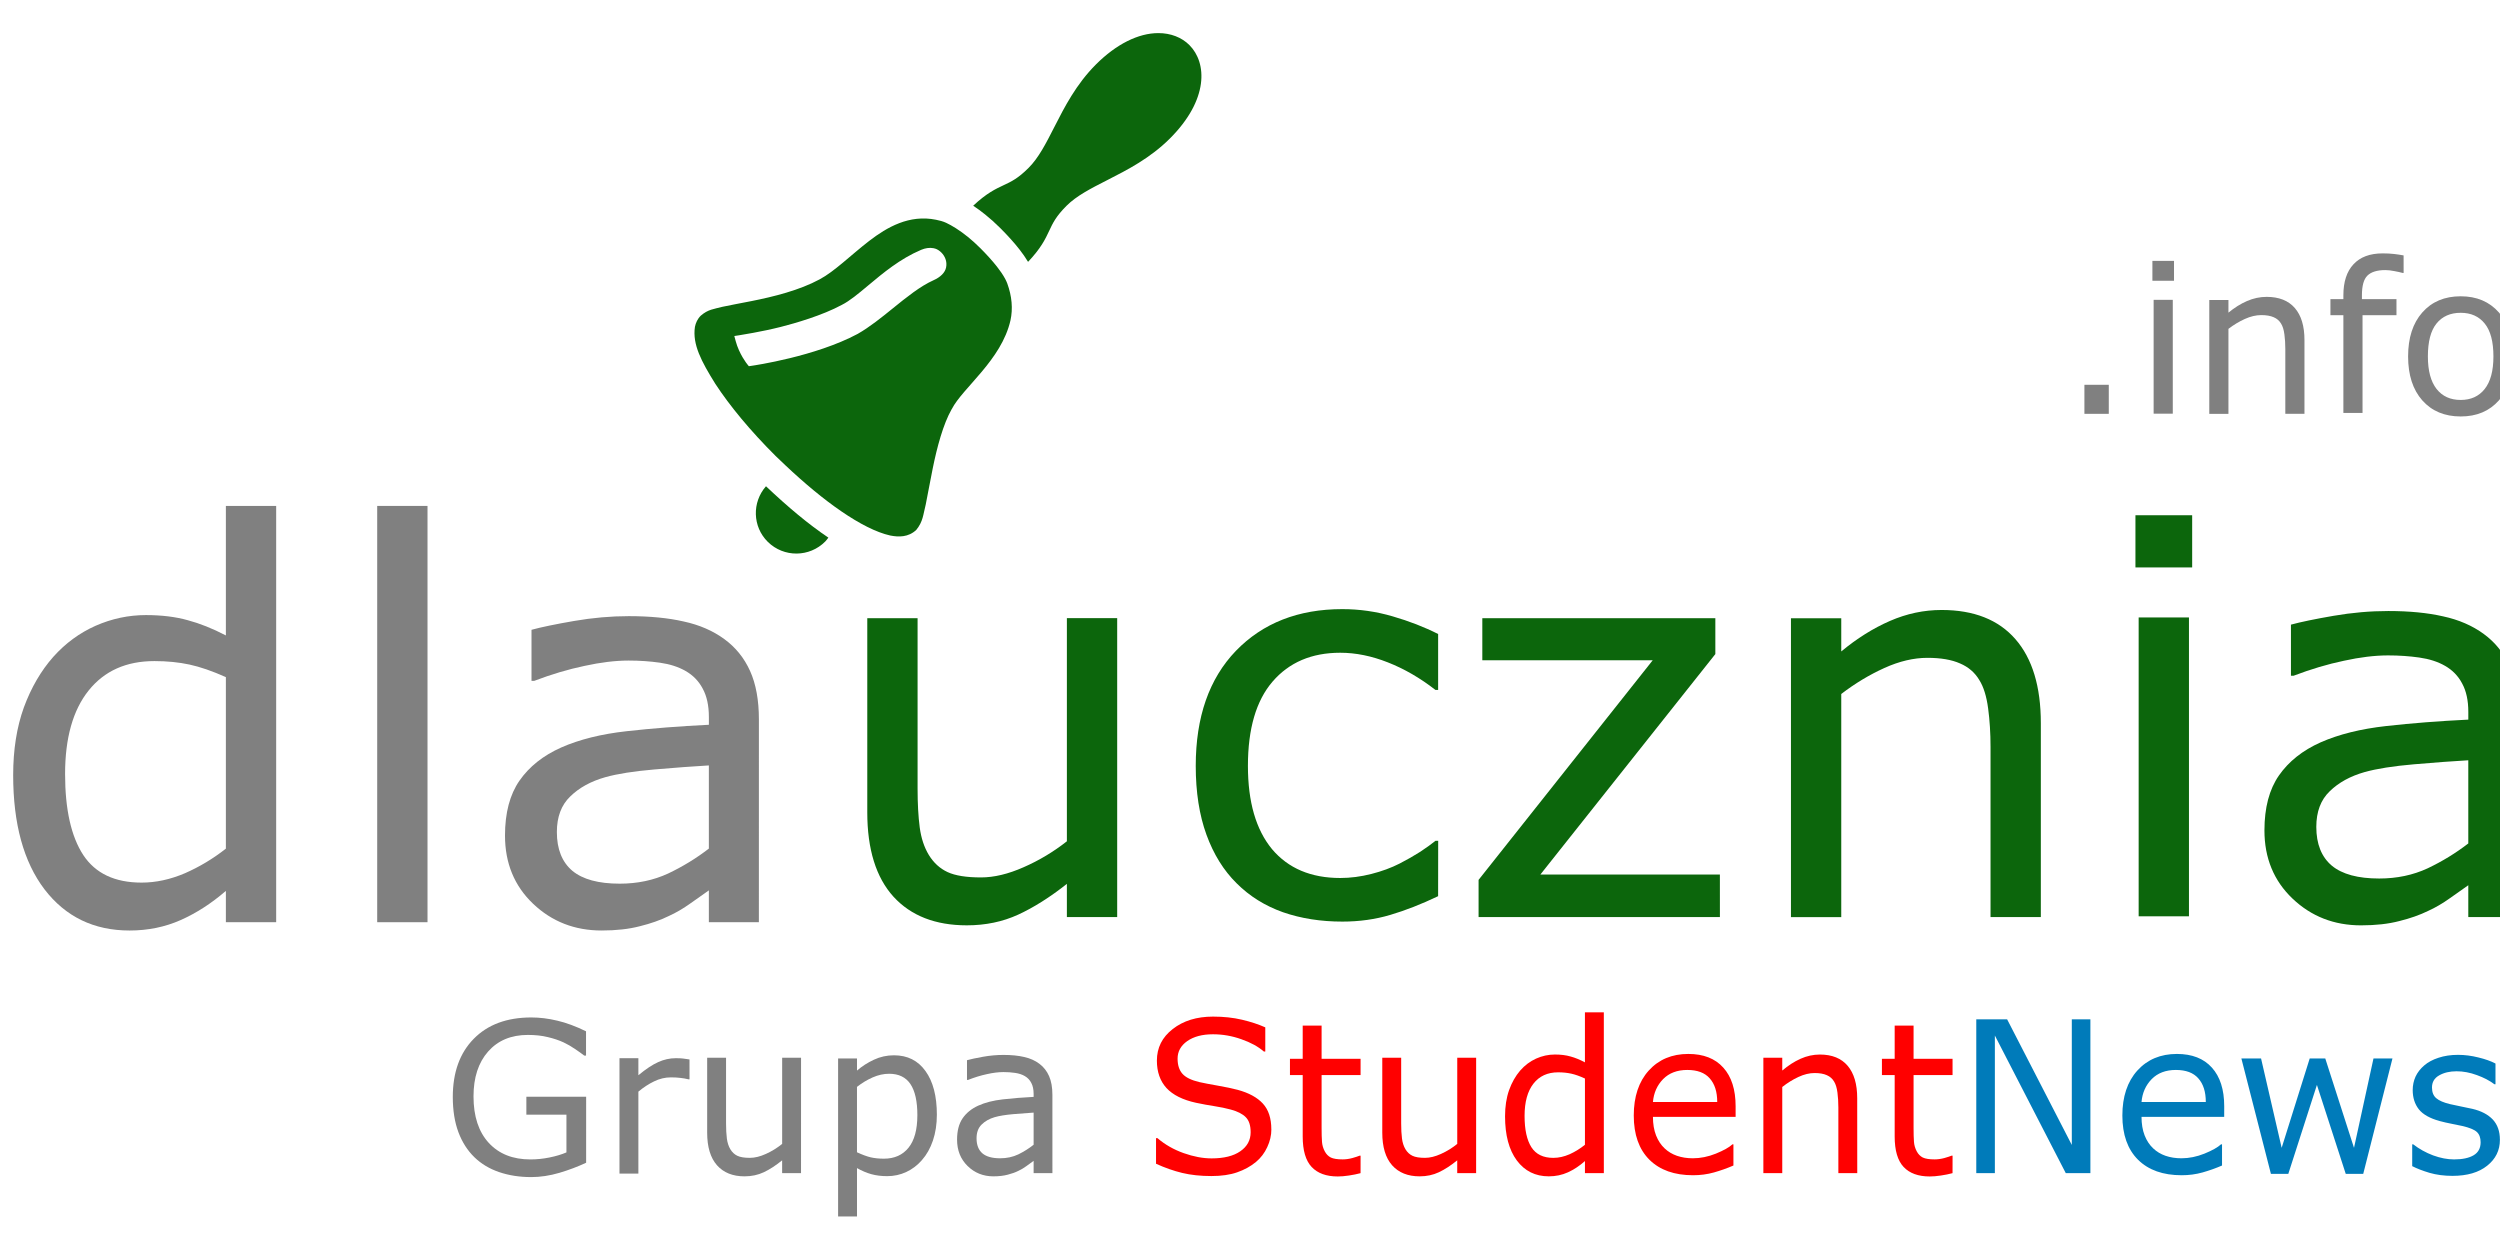
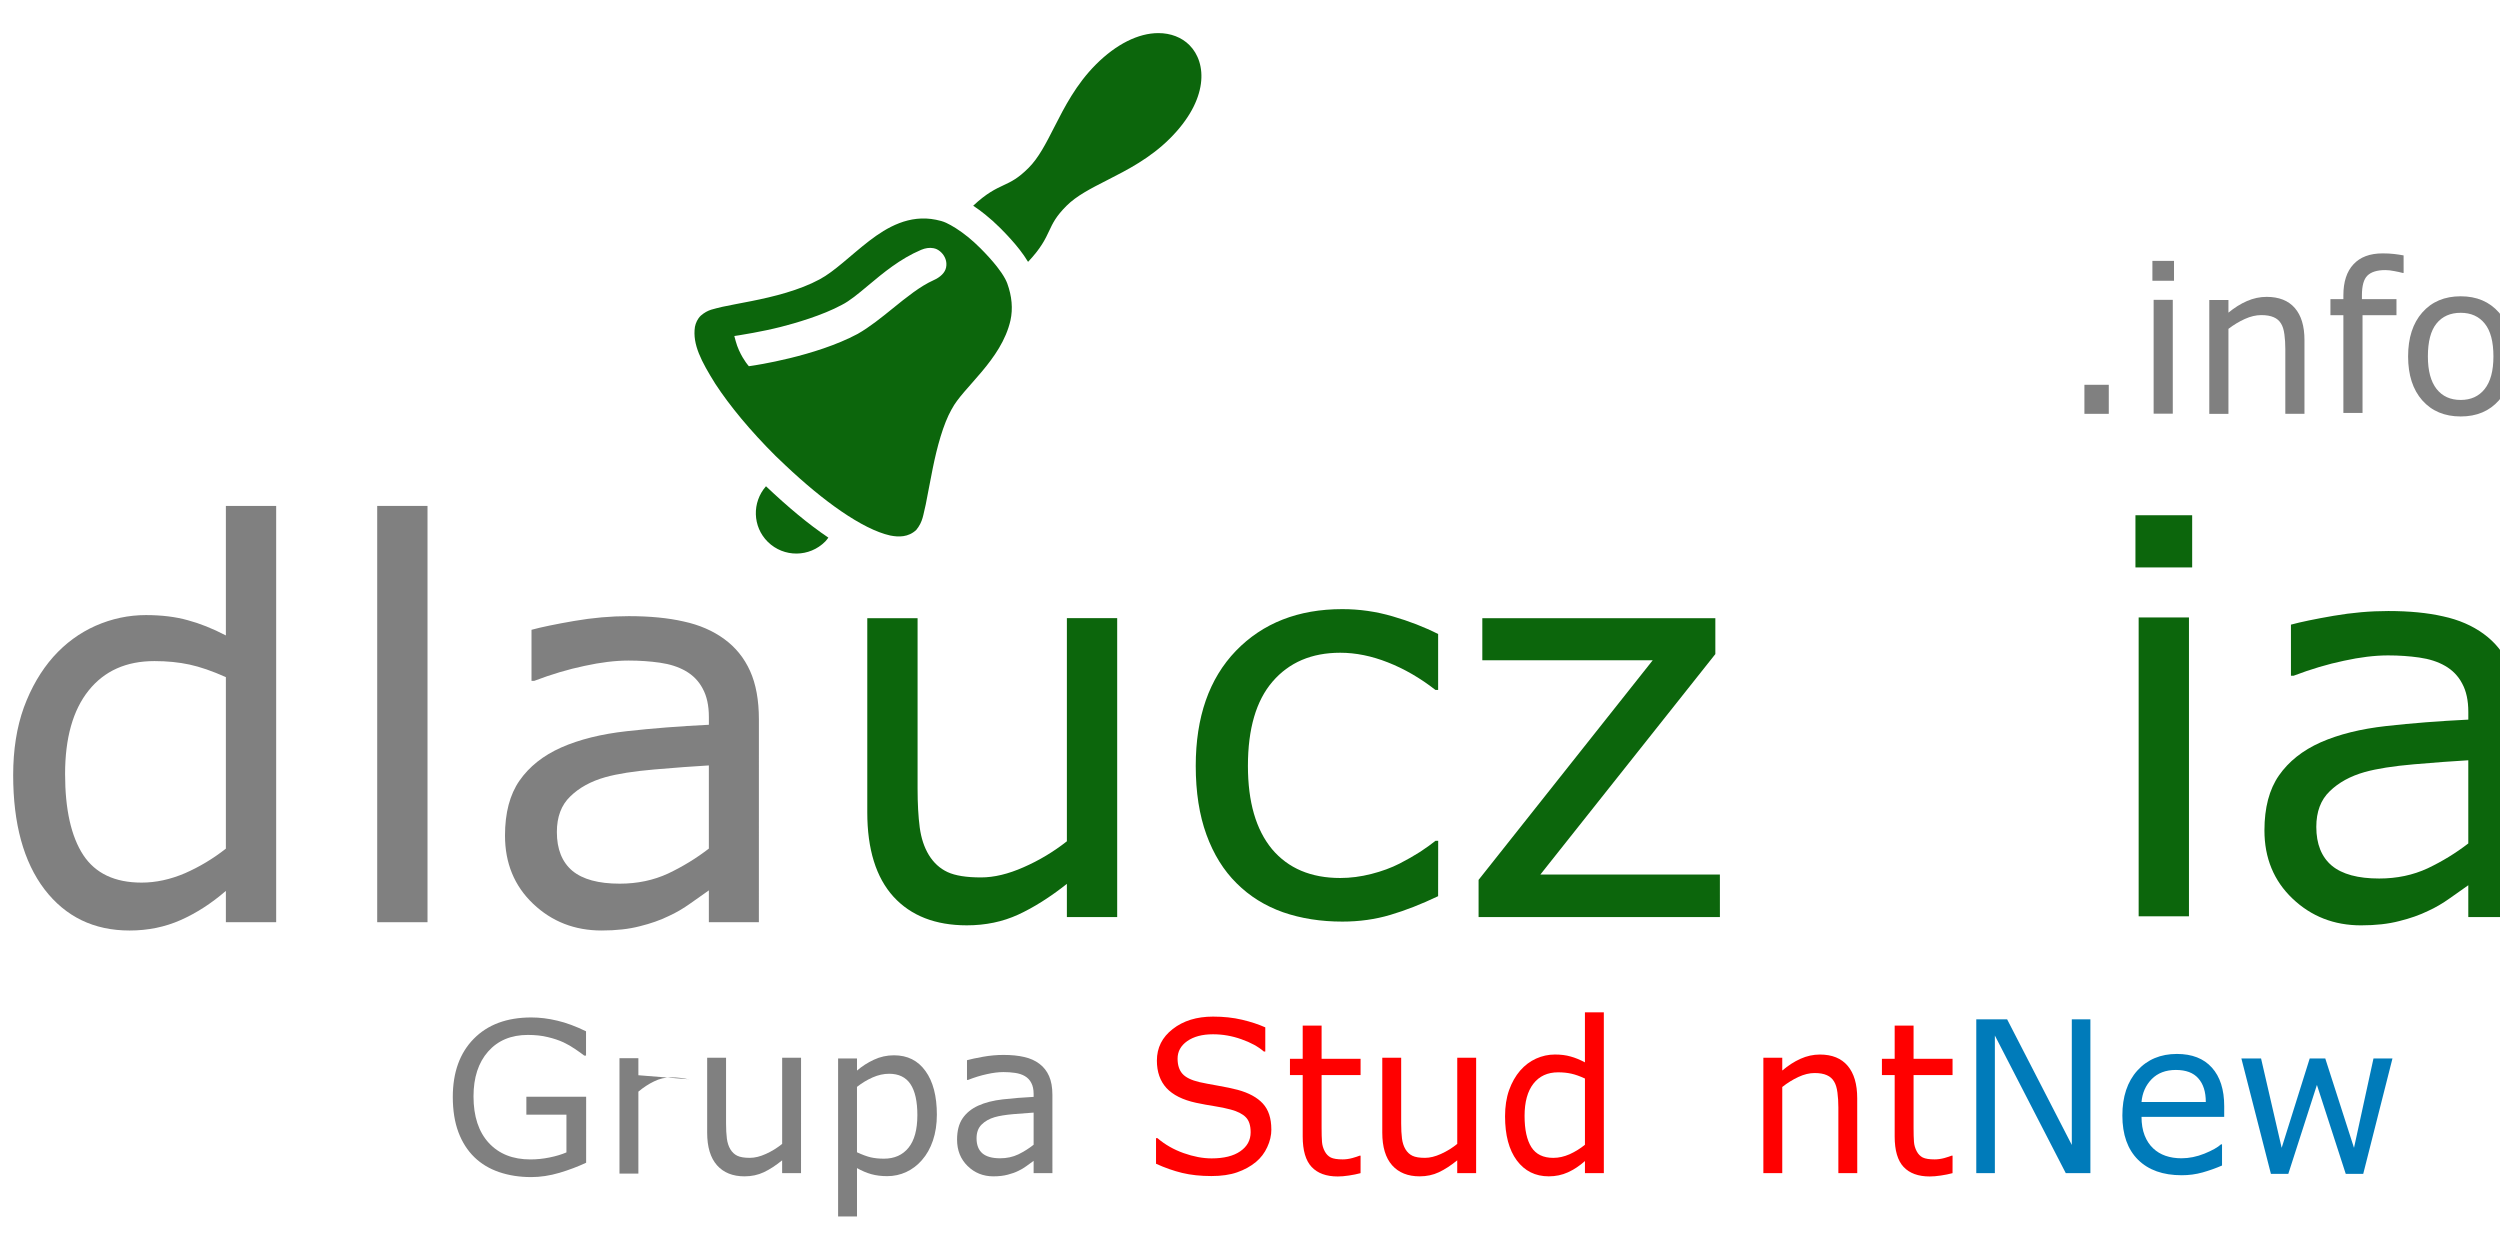
<svg xmlns="http://www.w3.org/2000/svg" width="121.59" height="60" version="1.1" viewBox="0 0 121.59 60">
  <g transform="translate(1226.3 -4865)">
    <g transform="matrix(1.269 0 0 1.269 -2437.8 -1289.9)" fill="#0c660c">
      <g transform="matrix(.048 0 0 .048 1007.6 4730.8)" fill="#0c660c">
        <path d="m-152.66 2523.4c-6.148-6.148-14.939-9.533-24.752-9.533-15.997 0-33.676 8.87-49.782 24.976-15.863 15.86-25.156 34.088-33.355 50.172-6.691 13.122-12.467 24.455-20.485 32.471-8.438 8.439-13.774 10.937-19.952 13.831-6.412 3-13.614 6.388-24.274 16.387 1.629 1.077 3.261 2.212 4.893 3.409 1.571 1.154 3.138 2.365 4.701 3.622 4.089 3.289 8.136 6.917 12.033 10.812 6.134 6.137 11.241 11.829 15.381 17.142 1.268 1.628 2.449 3.221 3.534 4.781 1.203 1.724 2.287 3.404 3.268 5.046 10.381-10.948 13.823-18.274 16.873-24.79 2.894-6.178 5.392-11.516 13.831-19.954 8.016-8.016 19.349-13.796 32.474-20.486 16.081-8.199 34.309-17.492 50.172-33.352 30.908-30.911 29.67-60.305 15.44-74.534" />
        <path d="m-489.24 2920.1c12.773 12.593 33.294 12.418 45.887-0.327 0.94-0.957 1.667-2.032 2.459-3.063-15.801-10.604-32.472-24.575-49.813-41.016-11.245 12.811-10.814 32.285 1.467 44.406" />
        <path d="m-299.67 2710.2c-0.844-1.601-1.878-3.292-3.078-5.051-1.074-1.579-2.275-3.208-3.589-4.882-3.704-4.708-8.277-9.734-13.276-14.737-3.342-3.341-6.627-6.279-9.784-8.843-1.637-1.331-3.238-2.558-4.793-3.688-1.683-1.222-3.312-2.324-4.876-3.319-2.817-1.789-5.423-3.224-7.735-4.312-2.647-1.244-5.448-1.915-8.166-2.474-21.294-4.307-38.954 5.845-53.385 16.935-14.596 11.273-27.683 24.387-39.529 30.657-16.182 8.758-36.887 13.875-54.454 17.36-8.814 1.759-16.809 3.172-23.363 4.596-6.729 1.811-11.161 1.964-16.981 6.958-2.663 2.482-4.167 5.962-4.769 9.053-2.089 13.978 5.175 27.616 16.286 45.435 11.409 17.478 27.992 37.563 48.091 57.567 2.609 2.564 5.193 4.967 7.782 7.427 15.54 14.663 30.644 27.16 44.546 36.69 14.771 10.122 28.198 16.984 39.209 19.439 6.697 1.334 14.505 1.495 20.831-4.473 5.439-6.748 5.416-11.895 7.561-20.342 1.672-8.142 3.398-18.184 5.566-28.745 3.445-17.006 8.318-35.28 15.14-47.314l0.044-0.014c8.899-17.27 39.691-39.137 46.907-70.934 2.019-9.276 1.154-19.169-2.546-29.378-0.412-1.137-0.973-2.351-1.639-3.611zm-55.863-24.228c1.635 0.518 3.384 1.62 4.899 3.153 2.76 2.788 4.732 7.023 3.731 11.886-0.835 4.064-4.388 7.672-10.001 10.168-10.664 4.765-21.731 13.722-32.432 22.385-9.139 7.397-18.591 15.048-28.184 20.492-33.732 18.051-82.698 25.186-84.767 25.48l-2.113 0.303-1.338-1.664c-0.259-0.322-6.365-7.994-9.166-18.394l-1.089-4.045 4.139-0.638c0.175-0.027 17.534-2.717 32.967-6.633 11.504-2.938 33.142-9.129 48.75-17.598 6.264-3.142 13.095-8.856 21.004-15.476 11.931-9.983 25.452-21.299 42.283-28.45 3.391-1.443 6.742-1.89 9.732-1.347 0.54 0.095 1.072 0.215 1.585 0.379" />
      </g>
    </g>
    <g transform="matrix(1.269 0 0 1.269 -3489.2 -3323.8)" fill="#808080" stop-color="#000000" stroke-width="1px" aria-label="dla">
      <path d="m1793.8 6488.3h-1.928v-1.2q-0.831 0.718-1.733 1.118-0.902 0.4-1.958 0.4-2.051 0-3.261-1.579-1.2-1.579-1.2-4.378 0-1.456 0.41-2.594 0.42-1.138 1.128-1.938 0.697-0.779 1.62-1.19 0.933-0.41 1.928-0.41 0.902 0 1.6 0.195 0.697 0.185 1.466 0.585v-4.963h1.928zm-1.928-2.82v-6.573q-0.779-0.349-1.395-0.482t-1.343-0.133q-1.62 0-2.522 1.128-0.902 1.128-0.902 3.199 0 2.041 0.697 3.107 0.697 1.056 2.235 1.056 0.82 0 1.661-0.359 0.841-0.369 1.569-0.943z" />
      <path d="m1799.6 6488.3h-1.928v-15.955h1.928z" />
      <path d="m1812.3 6488.3h-1.917v-1.22q-0.256 0.174-0.697 0.492-0.431 0.308-0.841 0.492-0.482 0.236-1.107 0.39-0.625 0.164-1.466 0.164-1.548 0-2.625-1.025-1.077-1.025-1.077-2.615 0-1.302 0.554-2.102 0.564-0.81 1.6-1.272 1.046-0.462 2.512-0.625 1.466-0.164 3.148-0.246v-0.297q0-0.656-0.236-1.087-0.226-0.431-0.656-0.677-0.41-0.236-0.984-0.318-0.574-0.082-1.2-0.082-0.759 0-1.692 0.205-0.933 0.195-1.928 0.574h-0.102v-1.958q0.564-0.154 1.63-0.338 1.066-0.185 2.102-0.185 1.21 0 2.102 0.205 0.902 0.195 1.559 0.677 0.646 0.472 0.984 1.22 0.338 0.749 0.338 1.856zm-1.917-2.82v-3.189q-0.882 0.051-2.082 0.154-1.19 0.102-1.887 0.297-0.831 0.236-1.343 0.738-0.513 0.492-0.513 1.364 0 0.984 0.595 1.487 0.595 0.492 1.815 0.492 1.015 0 1.856-0.39 0.841-0.4 1.559-0.954z" />
    </g>
    <g transform="matrix(1.269 0 0 1.269 -2947.1 -1479.2)">
      <g transform="translate(-883.25 374.33)" fill="#808080" stop-color="#000000" stroke-width="1px" aria-label=".info">
        <path d="m2320.1 4640.9h-0.934v-1.113h0.934z" />
        <path d="m2322.6 4635.8h-0.828v-0.762h0.828zm-0.047 5.094h-0.734v-4.363h0.734z" />
        <path d="m2327.6 4640.9h-0.734v-2.484q0-0.301-0.035-0.562-0.035-0.266-0.129-0.414-0.098-0.164-0.281-0.242-0.184-0.082-0.477-0.082-0.301 0-0.629 0.148t-0.629 0.379v3.258h-0.734v-4.363h0.734v0.484q0.344-0.285 0.711-0.445 0.367-0.16 0.754-0.16 0.707 0 1.078 0.426 0.371 0.426 0.371 1.227z" />
        <path d="m2331.4 4635.5h-0.039q-0.121-0.035-0.316-0.07-0.195-0.039-0.344-0.039-0.473 0-0.688 0.211-0.211 0.207-0.211 0.754v0.148h1.324v0.617h-1.301v3.746h-0.734v-3.746h-0.496v-0.617h0.496v-0.144q0-0.777 0.387-1.191 0.387-0.418 1.117-0.418 0.246 0 0.441 0.023 0.199 0.023 0.363 0.055z" />
        <path d="m2335.6 4638.7q0 1.066-0.547 1.684t-1.465 0.617q-0.926 0-1.473-0.617-0.543-0.617-0.543-1.684t0.543-1.684q0.547-0.621 1.473-0.621 0.918 0 1.465 0.621 0.547 0.617 0.547 1.684zm-0.758 0q0-0.848-0.332-1.258-0.332-0.414-0.922-0.414-0.598 0-0.93 0.414-0.328 0.41-0.328 1.258 0 0.82 0.332 1.246 0.332 0.422 0.926 0.422 0.586 0 0.918-0.418 0.336-0.422 0.336-1.25z" />
      </g>
    </g>
    <g transform="matrix(1.269 0 0 1.269 -4128.1 -979.7)" fill="#0c660c" stop-color="#000000" stroke-width="1px" aria-label="ucznia">
      <path d="m2329.5 4640.9h-1.928v-1.272q-0.974 0.769-1.866 1.179-0.892 0.41-1.969 0.41-1.805 0-2.81-1.097-1.005-1.107-1.005-3.24v-7.434h1.928v6.521q0 0.872 0.082 1.497 0.082 0.615 0.349 1.056 0.277 0.451 0.718 0.656 0.441 0.205 1.282 0.205 0.749 0 1.63-0.39 0.892-0.39 1.661-0.995v-8.552h1.928z" />
      <path d="m2341.8 4640.1q-0.964 0.461-1.835 0.718-0.861 0.256-1.835 0.256-1.241 0-2.276-0.359-1.036-0.369-1.774-1.107-0.749-0.738-1.159-1.866-0.41-1.128-0.41-2.635 0-2.81 1.538-4.409 1.548-1.6 4.081-1.6 0.984 0 1.928 0.277 0.954 0.277 1.743 0.677v2.143h-0.103q-0.882-0.687-1.825-1.056-0.933-0.369-1.825-0.369-1.641 0-2.594 1.107-0.943 1.097-0.943 3.23 0 2.071 0.923 3.189 0.933 1.107 2.615 1.107 0.585 0 1.19-0.154t1.087-0.4q0.42-0.215 0.79-0.451 0.369-0.246 0.584-0.42h0.103z" />
      <path d="m2352.6 4640.9h-9.249v-1.425l6.675-8.418h-6.532v-1.61h8.931v1.374l-6.706 8.449h6.88z" />
-       <path d="m2364.9 4640.9h-1.928v-6.521q0-0.789-0.092-1.476-0.092-0.697-0.338-1.087-0.256-0.431-0.738-0.636-0.482-0.215-1.251-0.215-0.79 0-1.651 0.39-0.861 0.39-1.651 0.995v8.552h-1.928v-11.454h1.928v1.272q0.902-0.749 1.866-1.169 0.964-0.42 1.979-0.42 1.856 0 2.83 1.118t0.974 3.22z" />
      <path d="m2370.7 4627.5h-2.174v-2h2.174zm-0.123 13.371h-1.928v-11.454h1.928z" />
      <path d="m2383.2 4640.9h-1.917v-1.22q-0.256 0.174-0.697 0.492-0.431 0.308-0.841 0.492-0.482 0.236-1.107 0.39-0.625 0.164-1.466 0.164-1.548 0-2.625-1.025-1.077-1.025-1.077-2.615 0-1.302 0.554-2.102 0.564-0.81 1.6-1.272 1.046-0.461 2.512-0.625 1.466-0.164 3.148-0.246v-0.297q0-0.656-0.236-1.087-0.226-0.431-0.656-0.677-0.41-0.236-0.984-0.318-0.574-0.082-1.2-0.082-0.759 0-1.692 0.205-0.933 0.195-1.928 0.574h-0.102v-1.958q0.564-0.154 1.63-0.338 1.066-0.184 2.102-0.184 1.21 0 2.102 0.205 0.902 0.195 1.559 0.677 0.646 0.472 0.984 1.22 0.338 0.749 0.338 1.856zm-1.917-2.82v-3.189q-0.882 0.051-2.082 0.154-1.19 0.103-1.887 0.297-0.831 0.236-1.343 0.738-0.513 0.492-0.513 1.364 0 0.984 0.595 1.487 0.595 0.492 1.815 0.492 1.015 0 1.856-0.39 0.841-0.4 1.559-0.954z" />
    </g>
    <g transform="scale(.986 1.014)" stroke-width="1.326" aria-label="Grupa StudentNews">
      <g fill="#808080">
        <path d="m-1214.8 4853.6q-0.605 0.278-1.323 0.486-0.714 0.203-1.383 0.203-0.862 0-1.581-0.238-0.719-0.238-1.224-0.714-0.51-0.481-0.788-1.199-0.278-0.724-0.278-1.69 0-1.769 1.031-2.79 1.036-1.026 2.84-1.026 0.629 0 1.284 0.154 0.659 0.149 1.417 0.51v1.165h-0.089q-0.154-0.119-0.446-0.312-0.292-0.193-0.575-0.322-0.342-0.154-0.778-0.253-0.431-0.104-0.981-0.104-1.239 0-1.962 0.798-0.719 0.793-0.719 2.151 0 1.432 0.753 2.23 0.753 0.793 2.051 0.793 0.476 0 0.947-0.094 0.476-0.094 0.833-0.243v-1.809h-1.977v-0.862h2.949z" />
-         <path d="m-1209.7 4849.6h-0.05q-0.208-0.05-0.406-0.069-0.193-0.025-0.461-0.025-0.431 0-0.833 0.193-0.401 0.188-0.773 0.491v3.93h-0.932v-5.535h0.932v0.818q0.555-0.446 0.976-0.629 0.426-0.188 0.867-0.188 0.243 0 0.352 0.015 0.109 0.01 0.327 0.045z" />
+         <path d="m-1209.7 4849.6h-0.05q-0.208-0.05-0.406-0.069-0.193-0.025-0.461-0.025-0.431 0-0.833 0.193-0.401 0.188-0.773 0.491v3.93h-0.932v-5.535h0.932v0.818z" />
        <path d="m-1204.2 4854.1h-0.932v-0.615q-0.471 0.372-0.902 0.57t-0.952 0.198q-0.872 0-1.358-0.53-0.486-0.535-0.486-1.566v-3.593h0.932v3.152q0 0.421 0.04 0.724 0.04 0.297 0.169 0.51 0.134 0.218 0.347 0.317 0.213 0.099 0.62 0.099 0.362 0 0.788-0.188 0.431-0.188 0.803-0.481v-4.133h0.932z" />
        <path d="m-1197.5 4851.3q0 0.674-0.193 1.234-0.193 0.555-0.545 0.942-0.327 0.367-0.773 0.57-0.441 0.198-0.936 0.198-0.431 0-0.783-0.094-0.347-0.094-0.709-0.292v2.319h-0.932v-7.577h0.932v0.58q0.372-0.312 0.833-0.52 0.466-0.213 0.991-0.213 1.001 0 1.556 0.758 0.56 0.753 0.56 2.096zm-0.961 0.025q0-1.001-0.342-1.497-0.342-0.495-1.051-0.495-0.401 0-0.808 0.173-0.406 0.173-0.778 0.456v3.137q0.396 0.178 0.679 0.243 0.287 0.064 0.649 0.064 0.778 0 1.214-0.525t0.436-1.556z" />
        <path d="m-1191.8 4854.1h-0.927v-0.59q-0.124 0.084-0.337 0.238-0.208 0.149-0.406 0.238-0.233 0.114-0.535 0.188-0.302 0.079-0.709 0.079-0.748 0-1.269-0.495-0.52-0.496-0.52-1.264 0-0.629 0.268-1.016 0.273-0.392 0.773-0.615 0.505-0.223 1.214-0.302 0.709-0.079 1.521-0.119v-0.144q0-0.317-0.114-0.525-0.109-0.208-0.317-0.327-0.198-0.114-0.476-0.154-0.278-0.04-0.58-0.04-0.367 0-0.818 0.099-0.451 0.094-0.932 0.278h-0.05v-0.947q0.273-0.074 0.788-0.164 0.515-0.089 1.016-0.089 0.585 0 1.016 0.099 0.436 0.094 0.753 0.327 0.312 0.228 0.476 0.59 0.164 0.362 0.164 0.897zm-0.927-1.363v-1.541q-0.426 0.025-1.006 0.074-0.575 0.05-0.912 0.144-0.401 0.114-0.649 0.357-0.248 0.238-0.248 0.659 0 0.476 0.287 0.719 0.287 0.238 0.877 0.238 0.491 0 0.897-0.188 0.406-0.193 0.753-0.461z" />
      </g>
      <g fill="#f00">
        <path d="m-1181 4852q0 0.431-0.203 0.852-0.198 0.421-0.56 0.714-0.397 0.317-0.927 0.495-0.525 0.178-1.269 0.178-0.798 0-1.437-0.149-0.634-0.149-1.293-0.441v-1.229h0.069q0.56 0.466 1.293 0.719t1.378 0.253q0.912 0 1.417-0.342 0.51-0.342 0.51-0.912 0-0.491-0.243-0.724-0.238-0.233-0.729-0.362-0.372-0.099-0.808-0.164-0.431-0.064-0.917-0.164-0.981-0.208-1.457-0.709-0.471-0.505-0.471-1.313 0-0.927 0.783-1.516 0.783-0.595 1.987-0.595 0.778 0 1.427 0.149 0.649 0.149 1.15 0.367v1.16h-0.069q-0.421-0.357-1.11-0.59-0.684-0.238-1.402-0.238-0.788 0-1.269 0.327-0.476 0.327-0.476 0.842 0 0.461 0.238 0.724 0.238 0.263 0.838 0.401 0.317 0.069 0.902 0.169 0.585 0.099 0.991 0.203 0.823 0.218 1.239 0.659 0.416 0.441 0.416 1.234z" />
        <path d="m-1176.6 4854.1q-0.263 0.069-0.575 0.114-0.307 0.045-0.55 0.045-0.847 0-1.288-0.456t-0.441-1.462v-2.944h-0.629v-0.783h0.629v-1.591h0.932v1.591h1.923v0.783h-1.923v2.522q0 0.436 0.02 0.684 0.02 0.243 0.139 0.456 0.109 0.198 0.297 0.292 0.193 0.089 0.585 0.089 0.228 0 0.476-0.064 0.248-0.069 0.357-0.114h0.049z" />
        <path d="m-1170.9 4854.1h-0.932v-0.615q-0.471 0.372-0.902 0.57-0.431 0.198-0.951 0.198-0.872 0-1.358-0.53-0.486-0.535-0.486-1.566v-3.593h0.932v3.152q0 0.421 0.04 0.724 0.04 0.297 0.169 0.51 0.134 0.218 0.347 0.317 0.213 0.099 0.619 0.099 0.362 0 0.788-0.188 0.431-0.188 0.803-0.481v-4.133h0.932z" />
        <path d="m-1164.6 4854.1h-0.932v-0.58q-0.401 0.347-0.838 0.54-0.436 0.193-0.947 0.193-0.991 0-1.576-0.763-0.58-0.763-0.58-2.116 0-0.704 0.198-1.254 0.203-0.55 0.545-0.937 0.337-0.377 0.783-0.575 0.451-0.198 0.932-0.198 0.436 0 0.773 0.094 0.337 0.089 0.709 0.282v-2.398h0.932zm-0.932-1.363v-3.176q-0.377-0.169-0.674-0.233-0.297-0.064-0.649-0.064-0.783 0-1.219 0.545-0.436 0.545-0.436 1.546 0 0.986 0.337 1.502 0.337 0.51 1.08 0.51 0.397 0 0.803-0.173 0.406-0.178 0.758-0.456z" />
-         <path d="m-1158.1 4851.4h-4.078q0 0.51 0.154 0.892 0.154 0.377 0.421 0.619 0.258 0.238 0.61 0.357 0.357 0.119 0.783 0.119 0.565 0 1.135-0.223 0.575-0.228 0.818-0.446h0.049v1.016q-0.471 0.198-0.961 0.332-0.49 0.134-1.031 0.134-1.378 0-2.151-0.743-0.773-0.748-0.773-2.121 0-1.358 0.738-2.156 0.743-0.798 1.952-0.798 1.12 0 1.724 0.654 0.61 0.654 0.61 1.858zm-0.907-0.714q0-0.733-0.372-1.135-0.362-0.401-1.105-0.401-0.748 0-1.194 0.441-0.441 0.441-0.5 1.095z" />
        <path d="m-1152.1 4854.1h-0.932v-3.152q0-0.382-0.045-0.714-0.045-0.337-0.164-0.525-0.124-0.208-0.357-0.307-0.233-0.104-0.605-0.104-0.382 0-0.798 0.188t-0.798 0.481v4.133h-0.932v-5.535h0.932v0.614q0.436-0.362 0.902-0.565 0.466-0.203 0.956-0.203 0.897 0 1.368 0.54 0.471 0.54 0.471 1.556z" />
        <path d="m-1147.4 4854.1q-0.263 0.069-0.575 0.114-0.307 0.045-0.55 0.045-0.847 0-1.288-0.456-0.441-0.456-0.441-1.462v-2.944h-0.629v-0.783h0.629v-1.591h0.932v1.591h1.923v0.783h-1.923v2.522q0 0.436 0.02 0.684 0.02 0.243 0.139 0.456 0.109 0.198 0.297 0.292 0.193 0.089 0.585 0.089 0.228 0 0.476-0.064 0.248-0.069 0.357-0.114h0.05z" />
      </g>
      <g fill="#007bba">
        <path d="m-1140.6 4854.1h-1.214l-3.498-6.601v6.601h-0.917v-7.379h1.521l3.191 6.026v-6.026h0.917z" />
        <path d="m-1134 4851.4h-4.078q0 0.51 0.154 0.892 0.154 0.377 0.421 0.619 0.258 0.238 0.61 0.357 0.357 0.119 0.783 0.119 0.565 0 1.135-0.223 0.575-0.228 0.818-0.446h0.05v1.016q-0.471 0.198-0.961 0.332-0.49 0.134-1.031 0.134-1.378 0-2.151-0.743-0.773-0.748-0.773-2.121 0-1.358 0.738-2.156 0.743-0.798 1.952-0.798 1.12 0 1.724 0.654 0.61 0.654 0.61 1.858zm-0.907-0.714q0-0.733-0.372-1.135-0.362-0.401-1.105-0.401-0.748 0-1.194 0.441-0.441 0.441-0.5 1.095z" />
        <path d="m-1125.7 4848.6-1.442 5.535h-0.862l-1.422-4.267-1.412 4.267h-0.857l-1.457-5.535h0.971l1.016 4.286 1.383-4.286h0.768l1.417 4.286 0.961-4.286z" />
-         <path d="m-1120.4 4852.5q0 0.758-0.629 1.244-0.624 0.486-1.71 0.486-0.615 0-1.13-0.144-0.51-0.149-0.857-0.322v-1.046h0.05q0.441 0.332 0.981 0.53 0.54 0.193 1.036 0.193 0.615 0 0.961-0.198 0.347-0.198 0.347-0.624 0-0.327-0.188-0.496-0.188-0.168-0.724-0.287-0.198-0.045-0.52-0.104-0.317-0.06-0.58-0.129-0.729-0.193-1.036-0.565-0.302-0.377-0.302-0.922 0-0.342 0.139-0.644 0.144-0.302 0.431-0.54 0.278-0.233 0.704-0.367 0.431-0.139 0.961-0.139 0.496 0 1.001 0.124 0.51 0.119 0.847 0.292v0.996h-0.05q-0.357-0.263-0.867-0.441-0.51-0.183-1.001-0.183-0.51 0-0.862 0.198-0.352 0.193-0.352 0.58 0 0.342 0.213 0.515 0.208 0.173 0.674 0.282 0.258 0.06 0.575 0.119 0.322 0.059 0.535 0.109 0.649 0.149 1.001 0.51 0.352 0.367 0.352 0.971z" />
      </g>
    </g>
  </g>
</svg>